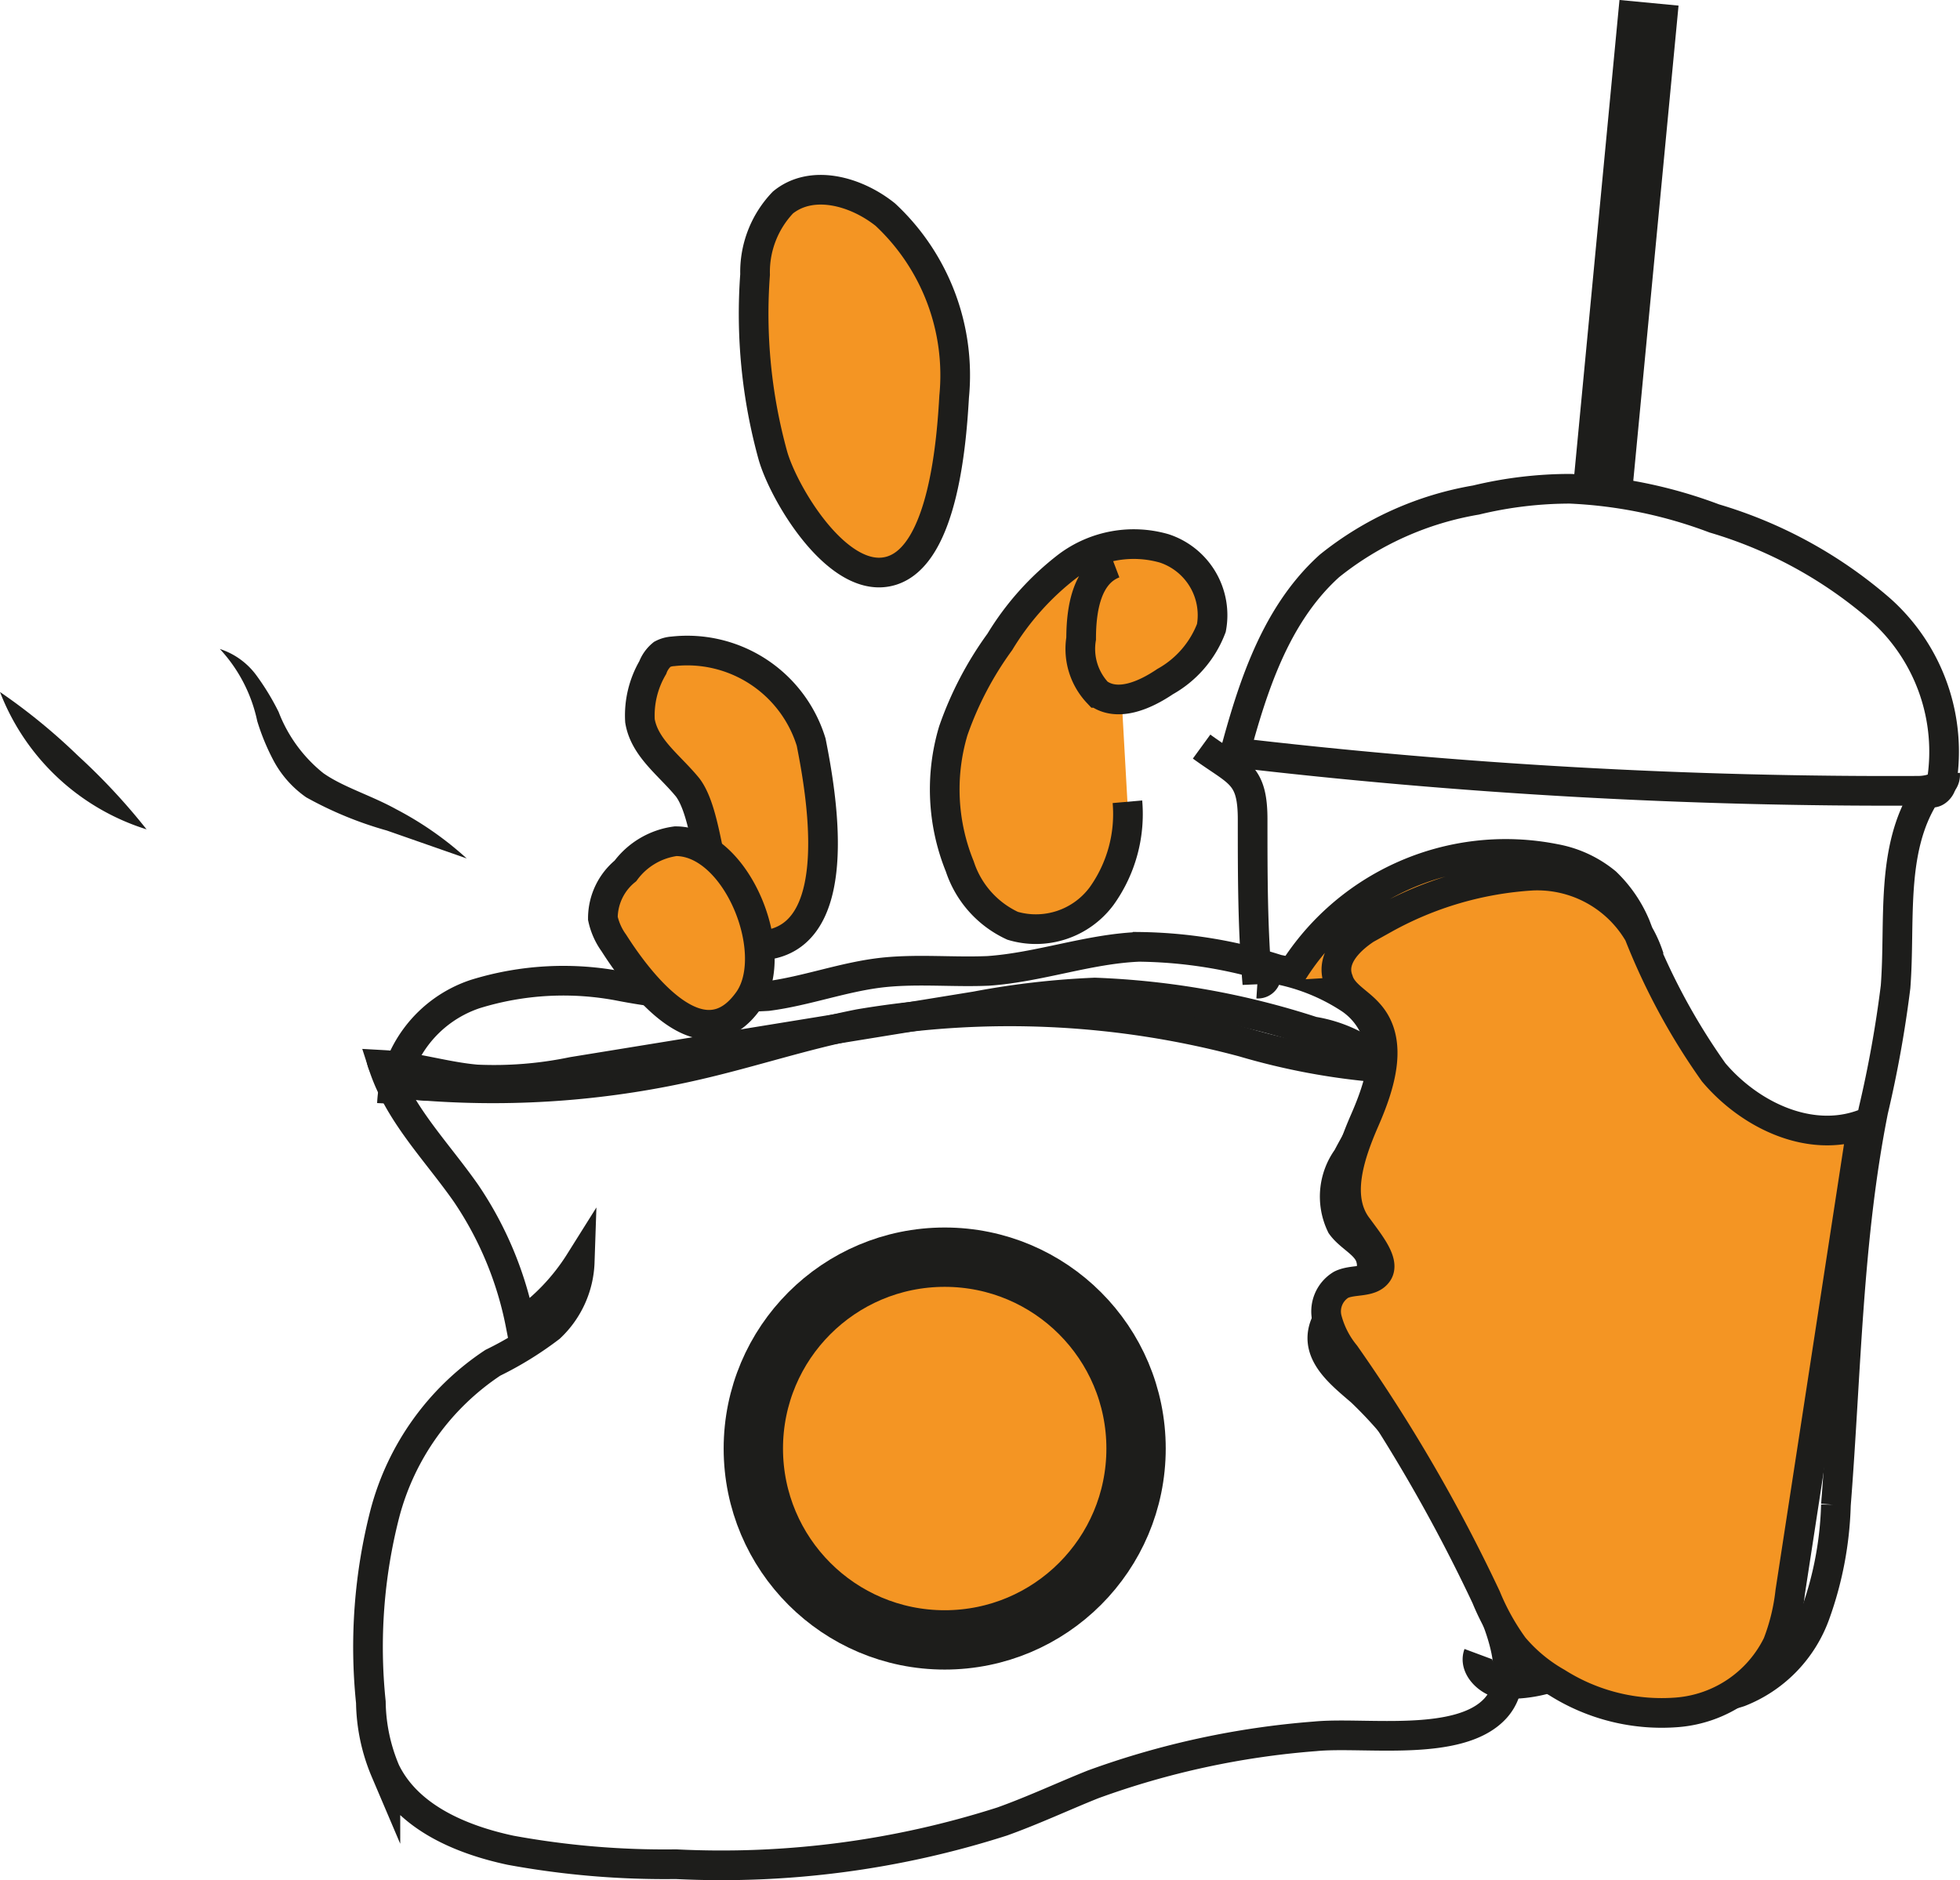
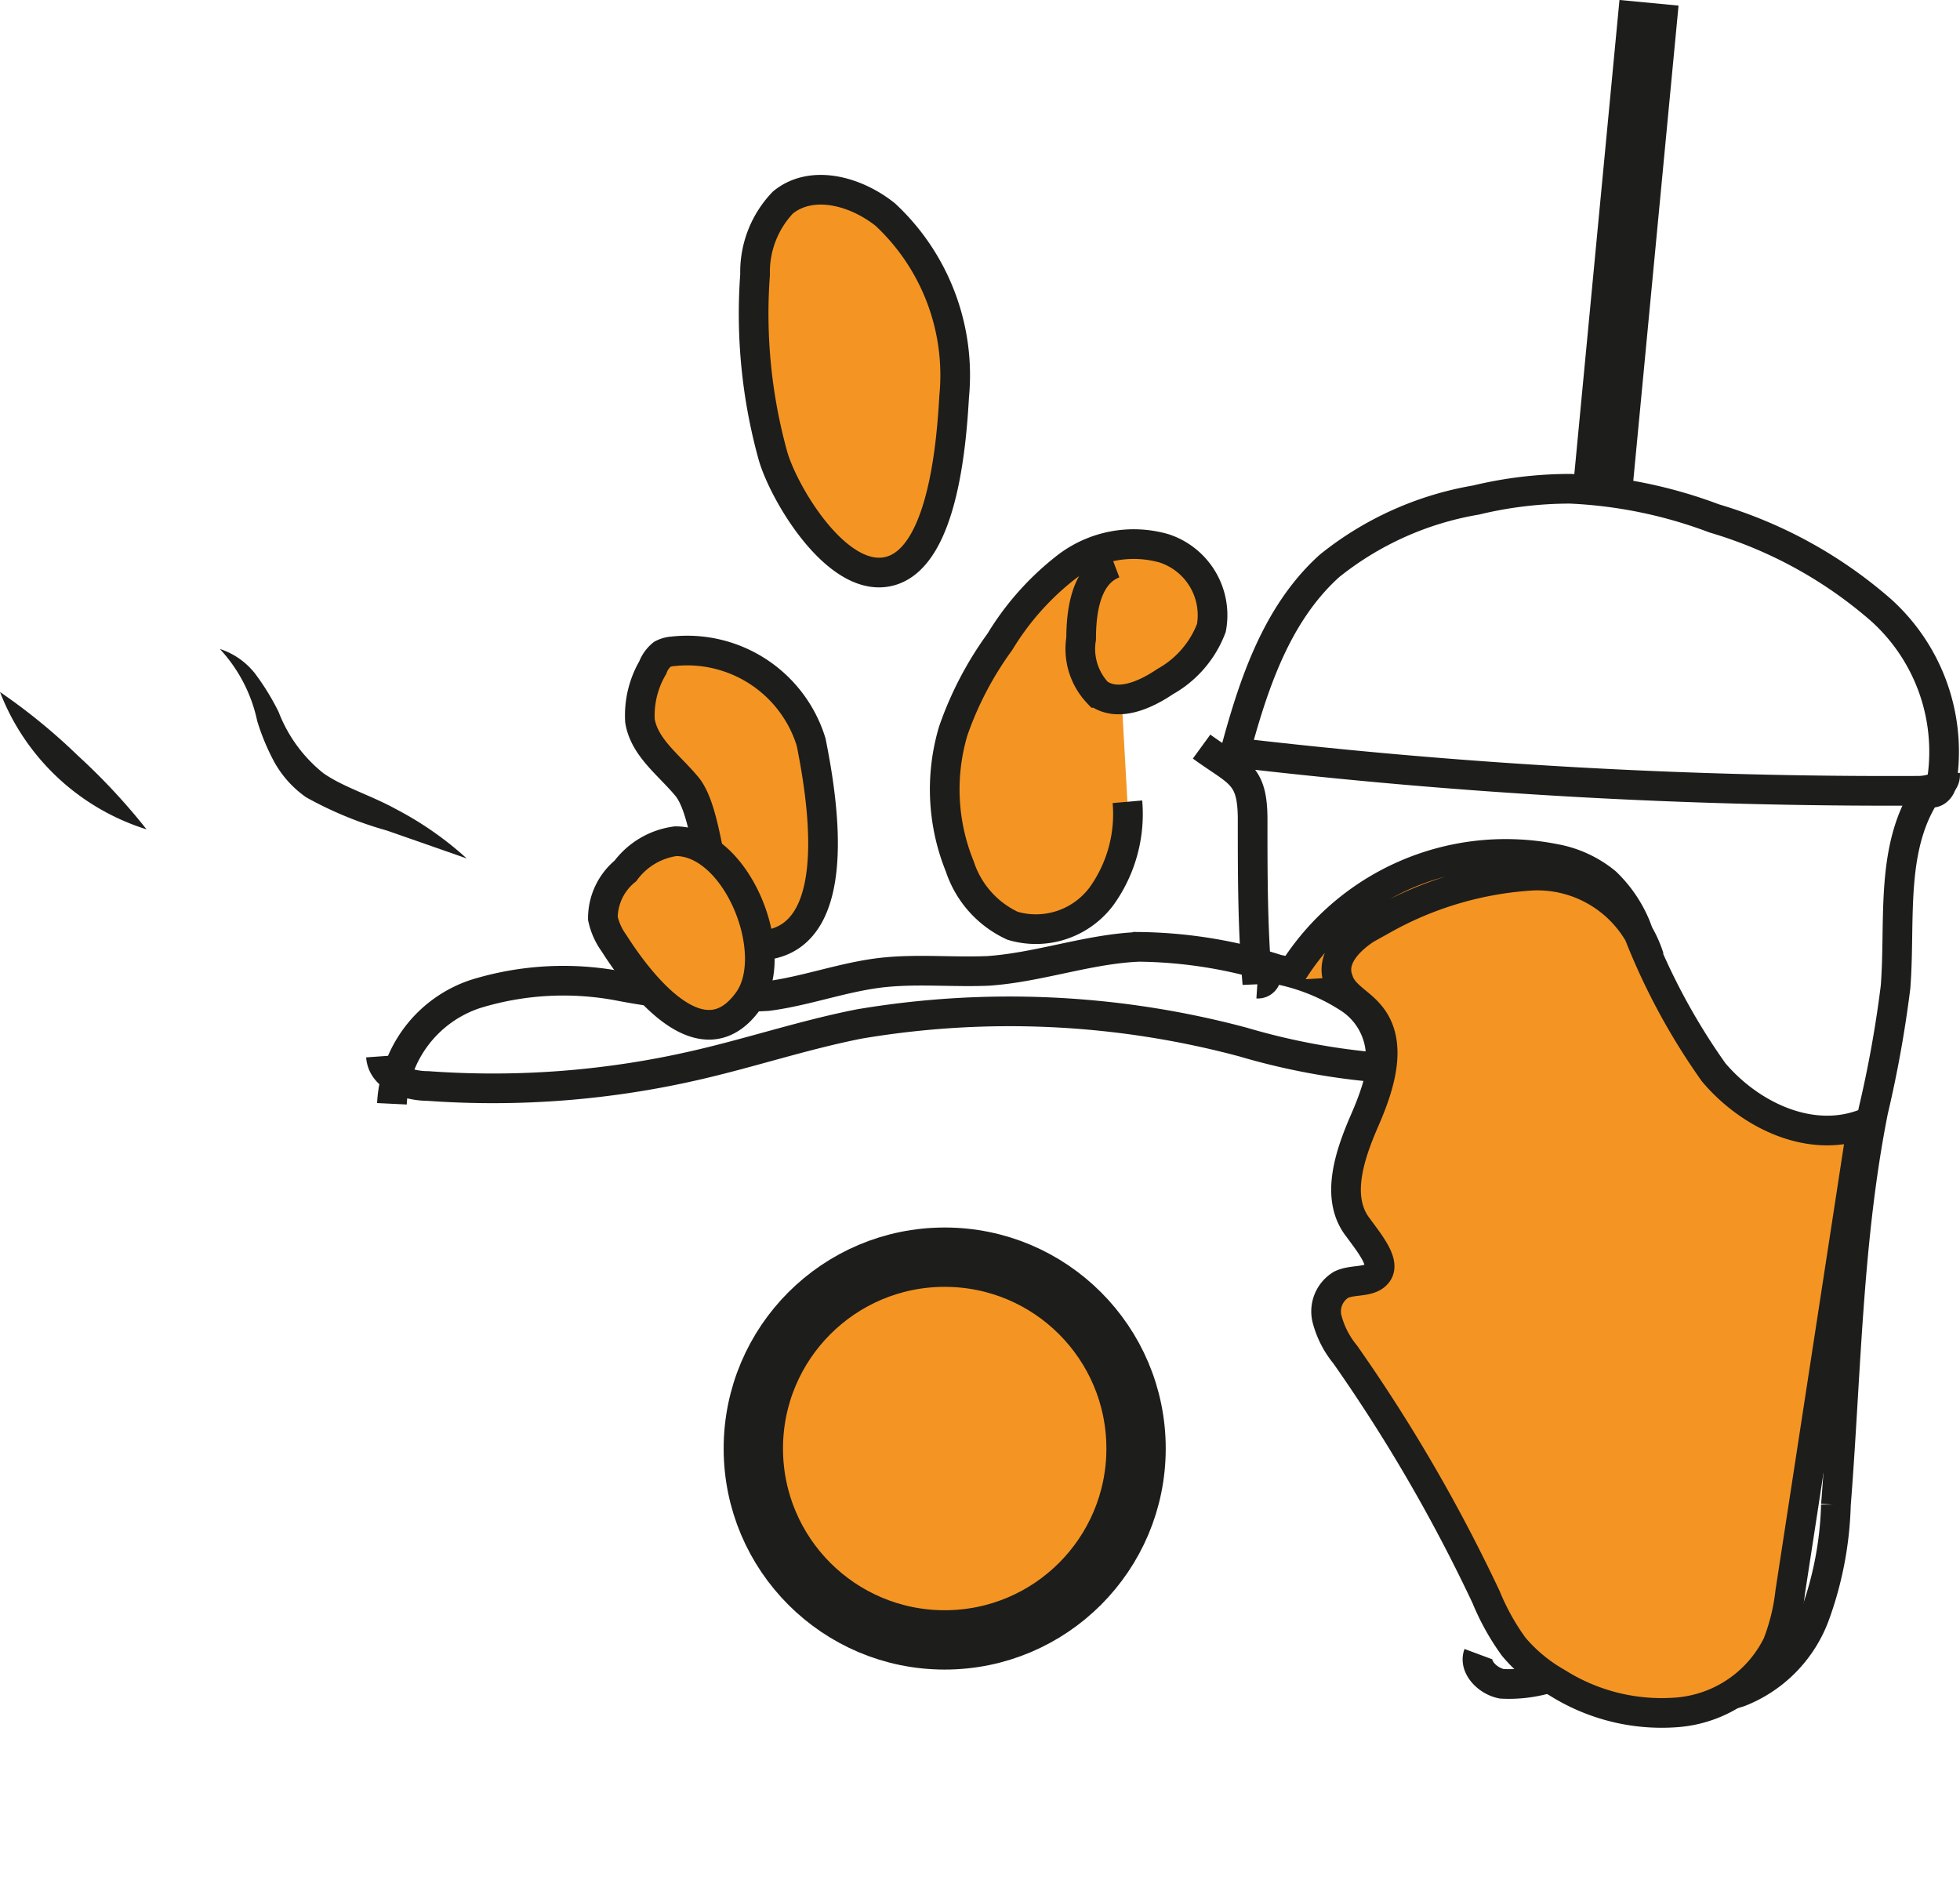
<svg xmlns="http://www.w3.org/2000/svg" width="66.062" height="63.374" viewBox="0 0 66.062 63.374">
  <g id="snack" transform="translate(-16523.66 -8635.346)">
    <path id="Path_765" data-name="Path 765" d="M828.87,416.55a4.11,4.11,0,0,1,2.81-3.7,10.06,10.06,0,0,1,4.91-.26,20,20,0,0,0,4.94.33c1.32-.17,2.59-.66,3.92-.8,1.17-.12,2.35,0,3.52-.05,1.72-.12,3.37-.74,5.08-.81a15.85,15.85,0,0,1,4.67.76,6.8,6.8,0,0,1,2.45,1,2.35,2.35,0,0,1,1,2.31,22.828,22.828,0,0,1-4.61-.86,30.43,30.43,0,0,0-12.94-.61c-1.83.36-3.6.95-5.41,1.37a30.479,30.479,0,0,1-9.13.72c-.67,0-1.53-.3-1.58-1" transform="translate(15708 8256)" fill="none" stroke="#1d1d1b" stroke-miterlimit="10" stroke-width="1" />
-     <path id="Path_766" data-name="Path 766" d="M852.5,439.49c-1,.4-2,.87-3.06,1.25a31,31,0,0,1-11,1.44,28.77,28.77,0,0,1-5.57-.47c-1.69-.36-3.47-1.12-4.22-2.67a6.139,6.139,0,0,1-.49-2.32,18.068,18.068,0,0,1,.47-6.35,8.77,8.77,0,0,1,3.64-5.09,11.5,11.5,0,0,0,1.93-1.19,3.18,3.18,0,0,0,1-2.21,7.18,7.18,0,0,1-2,2.09,11.93,11.93,0,0,0-1.83-4.4c-1-1.43-2.27-2.69-2.8-4.33,1.07.06,2.1.4,3.16.49a13,13,0,0,0,3.23-.26l13.6-2.21a27.586,27.586,0,0,1,4-.46,26.86,26.86,0,0,1,7.35,1.31,4.59,4.59,0,0,1,2.82,1.62,20.151,20.151,0,0,0-1.66,2.64,2.23,2.23,0,0,0-.2,2.28c.3.42.89.64,1,1.14.24.94-1.28,1.37-1.58,2.29s.58,1.59,1.25,2.17a14.23,14.23,0,0,1,3.52,5.35c.56,1.34,2.22,4,1,5.33s-4.43.78-6.07.94A28.13,28.13,0,0,0,852.5,439.49Z" transform="translate(15708 8256)" fill="none" stroke="#1d1d1b" stroke-miterlimit="10" stroke-width="1" />
    <path id="Path_767" data-name="Path 767" d="M853.66,406.37a4.75,4.75,0,0,1-.87,3.18,2.76,2.76,0,0,1-3,1,3.35,3.35,0,0,1-1.78-2,6.9,6.9,0,0,1-.22-4.57,11.491,11.491,0,0,1,1.57-3,9.27,9.27,0,0,1,2.28-2.55,3.72,3.72,0,0,1,3.26-.6,2.37,2.37,0,0,1,1.59,2.68,3.48,3.48,0,0,1-1.56,1.81c-.68.46-1.61.87-2.27.38a2.16,2.16,0,0,1-.56-1.83c0-1,.19-2.18,1.11-2.53" transform="translate(15708 8256)" fill="#f49523" stroke="#1d1d1b" stroke-miterlimit="10" stroke-width="1" />
    <path id="Path_768" data-name="Path 768" d="M847.82,392.71a7.4,7.4,0,0,0-2.32-6.13c-1-.8-2.48-1.2-3.45-.41a3.39,3.39,0,0,0-.94,2.43,17.929,17.929,0,0,0,.6,6.1c.37,1.3,2.23,4.43,4,3.88S847.74,394.09,847.82,392.71Z" transform="translate(15708 8256)" fill="#f49523" stroke="#1d1d1b" stroke-miterlimit="10" stroke-width="1" />
    <path id="Path_769" data-name="Path 769" d="M843,404.36a4.37,4.37,0,0,0-4.66-3.06.88.88,0,0,0-.36.1,1.061,1.061,0,0,0-.32.45,3.19,3.19,0,0,0-.43,1.79c.15.92,1,1.5,1.61,2.25,1,1.33.59,5.79,2.85,5.27C844.14,410.59,843.34,406.07,843,404.36Z" transform="translate(15708 8256)" fill="#f49523" stroke="#1d1d1b" stroke-miterlimit="10" stroke-width="1" />
    <path id="Path_770" data-name="Path 770" d="M838.43,407.7a2.52,2.52,0,0,0-1.69,1,2.06,2.06,0,0,0-.76,1.6,2.211,2.211,0,0,0,.37.83c.89,1.4,3,4.14,4.55,1.92C842,411.45,840.49,407.69,838.43,407.7Z" transform="translate(15708 8256)" fill="#f49523" stroke="#1d1d1b" stroke-miterlimit="10" stroke-width="1" />
    <path id="Path_771" data-name="Path 771" d="M831.39,408.28l-2.69-.94a12.53,12.53,0,0,1-2.72-1.12,3.54,3.54,0,0,1-1.08-1.2,7.524,7.524,0,0,1-.57-1.37,5.121,5.121,0,0,0-1.26-2.43,2.47,2.47,0,0,1,1.21.86,8.34,8.34,0,0,1,.77,1.26,4.89,4.89,0,0,0,1.5,2.06c.66.47,1.61.75,2.46,1.22A11.281,11.281,0,0,1,831.39,408.28Z" transform="translate(15708 8256)" fill="#1d1d1b" />
-     <path id="Path_772" data-name="Path 772" d="M820.6,407.3a7.78,7.78,0,0,1-4.94-4.63,20.133,20.133,0,0,1,2.63,2.15,21.206,21.206,0,0,1,2.31,2.48Z" transform="translate(15708 8256)" fill="#1d1d1b" />
+     <path id="Path_772" data-name="Path 772" d="M820.6,407.3a7.78,7.78,0,0,1-4.94-4.63,20.133,20.133,0,0,1,2.63,2.15,21.206,21.206,0,0,1,2.31,2.48" transform="translate(15708 8256)" fill="#1d1d1b" />
    <path id="Path_773" data-name="Path 773" d="M857.1,405.42c.66-2.54,1.41-5.23,3.37-7a10.75,10.75,0,0,1,4.94-2.22,13.538,13.538,0,0,1,3.17-.38,15.679,15.679,0,0,1,4.86,1,15,15,0,0,1,5.61,3.08,6.42,6.42,0,0,1,2.05,5.83c0,.2-.28.44-.4.28" transform="translate(15708 8256)" fill="none" stroke="#1d1d1b" stroke-miterlimit="10" stroke-width="1" />
    <path id="Path_774" data-name="Path 774" d="M856.16,404.51c1.25.91,1.73.9,1.72,2.51,0,1.83,0,3.65.16,5.48a.28.28,0,0,0,.29-.21" transform="translate(15708 8256)" fill="none" stroke="#1d1d1b" stroke-miterlimit="10" stroke-width="1" />
    <path id="Path_775" data-name="Path 775" d="M880.55,406.13c-1.19,1.87-.83,4.28-1,6.48a39.157,39.157,0,0,1-.75,4.17c-.87,4.37-.91,8.85-1.26,13.29a11.781,11.781,0,0,1-.7,3.69,4.43,4.43,0,0,1-2.55,2.62c-2.1.7-4.36-.78-6.54-.44a4.61,4.61,0,0,1-1.47.16c-.48-.09-.95-.57-.79-1" transform="translate(15708 8256)" fill="none" stroke="#1d1d1b" stroke-miterlimit="10" stroke-width="1" />
    <path id="Path_776" data-name="Path 776" d="M859.06,412.39a8.47,8.47,0,0,1,9-4.1,3.771,3.771,0,0,1,1.73.8,4.361,4.361,0,0,1,1,1.46,21.844,21.844,0,0,0,2.63,4.94c1.21,1.43,3.21,2.4,5,1.76L876,433a7,7,0,0,1-.43,1.76,4.13,4.13,0,0,1-3.37,2.3,6.6,6.6,0,0,1-4.06-1,5.359,5.359,0,0,1-1.46-1.21,8,8,0,0,1-.93-1.67A55.086,55.086,0,0,0,861,425a3.139,3.139,0,0,1-.61-1.19,1.05,1.05,0,0,1,.47-1.16c.4-.2,1-.05,1.24-.41s-.29-1-.66-1.51c-.79-1-.29-2.46.22-3.63s1-2.67.11-3.62c-.34-.38-.86-.62-1-1.1-.34-.88.68-1.66,1.54-2.06a11.709,11.709,0,0,1,5-1.46,3.956,3.956,0,0,1,3.94,2.77" transform="translate(15708 8256)" fill="#f49523" stroke="#1d1d1b" stroke-miterlimit="10" stroke-width="1" />
    <line id="Line_11" data-name="Line 11" x1="1.56" y2="16.38" transform="translate(16577.68 8635.44)" fill="none" stroke="#1d1d1b" stroke-miterlimit="10" stroke-width="2" />
    <path id="Path_777" data-name="Path 777" d="M857.1,404.69A189.426,189.426,0,0,0,880.31,406c.4,0,.94-.15.91-.57" transform="translate(15708 8256)" fill="none" stroke="#1d1d1b" stroke-miterlimit="10" stroke-width="1" />
    <circle id="Ellipse_11" data-name="Ellipse 11" cx="6.45" cy="6.45" r="6.45" transform="translate(16549.051 8677.72)" fill="#f49523" stroke="#1d1d1b" stroke-miterlimit="10" stroke-width="2" />
  </g>
</svg>